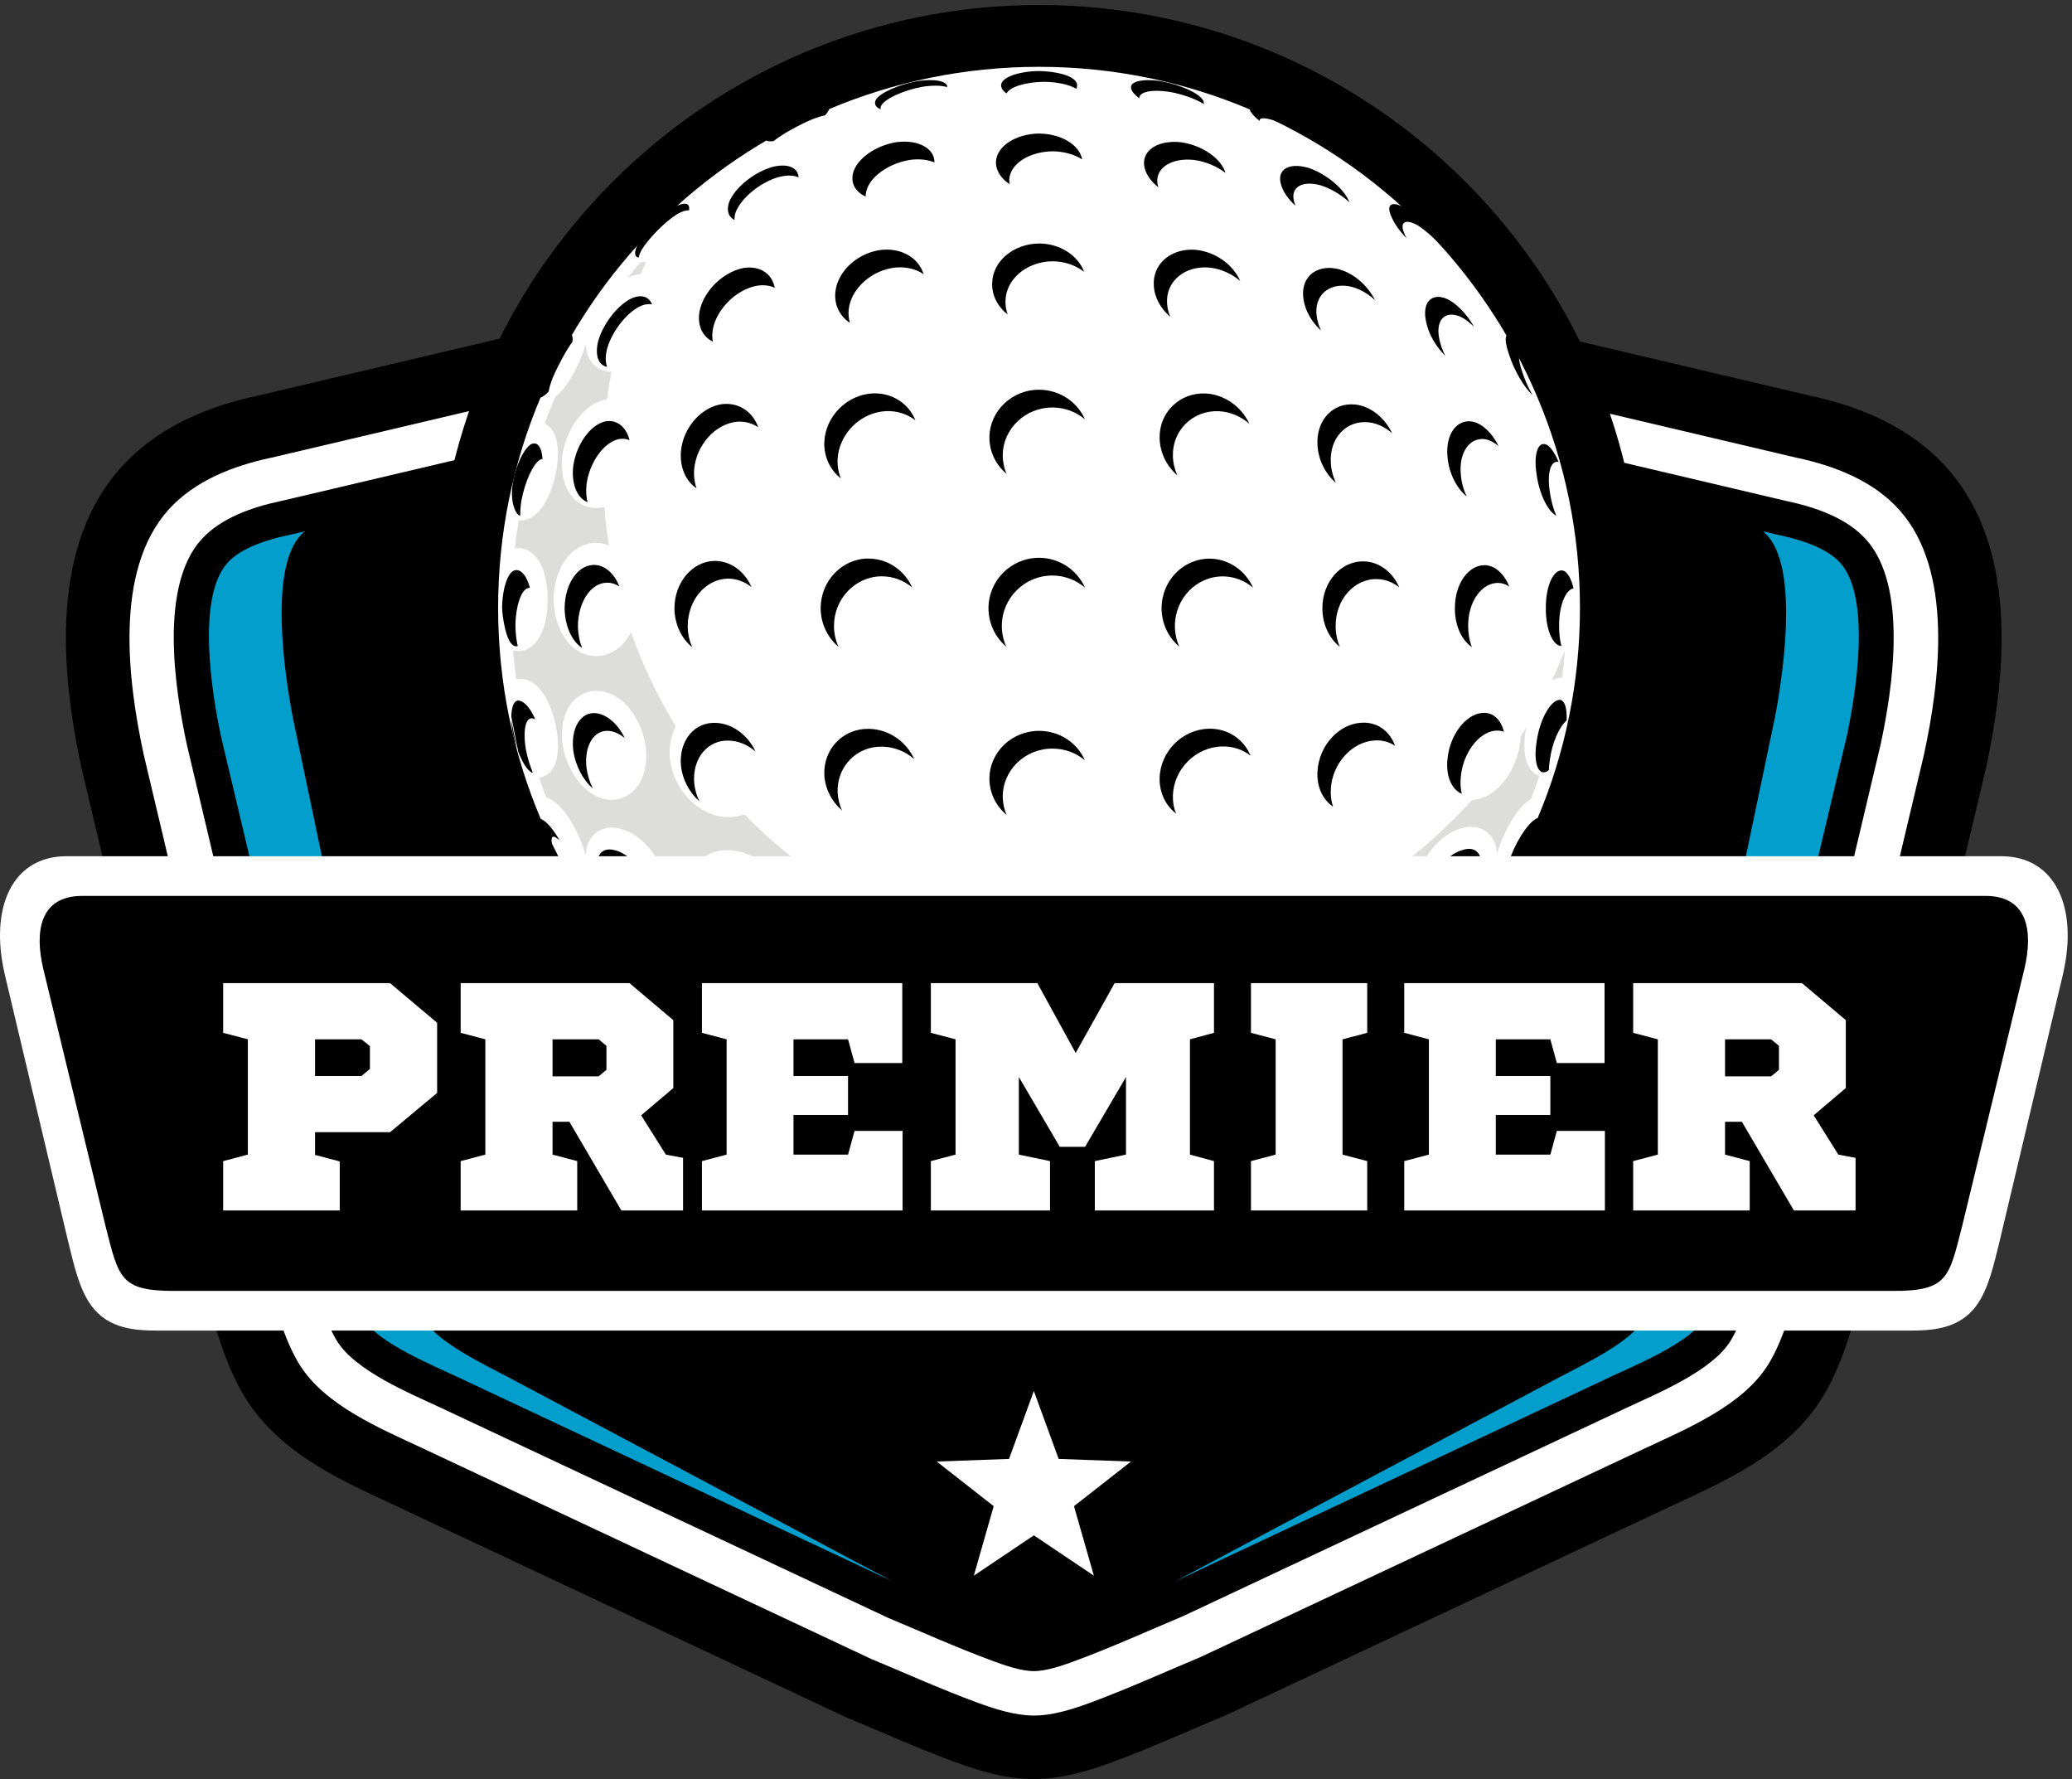
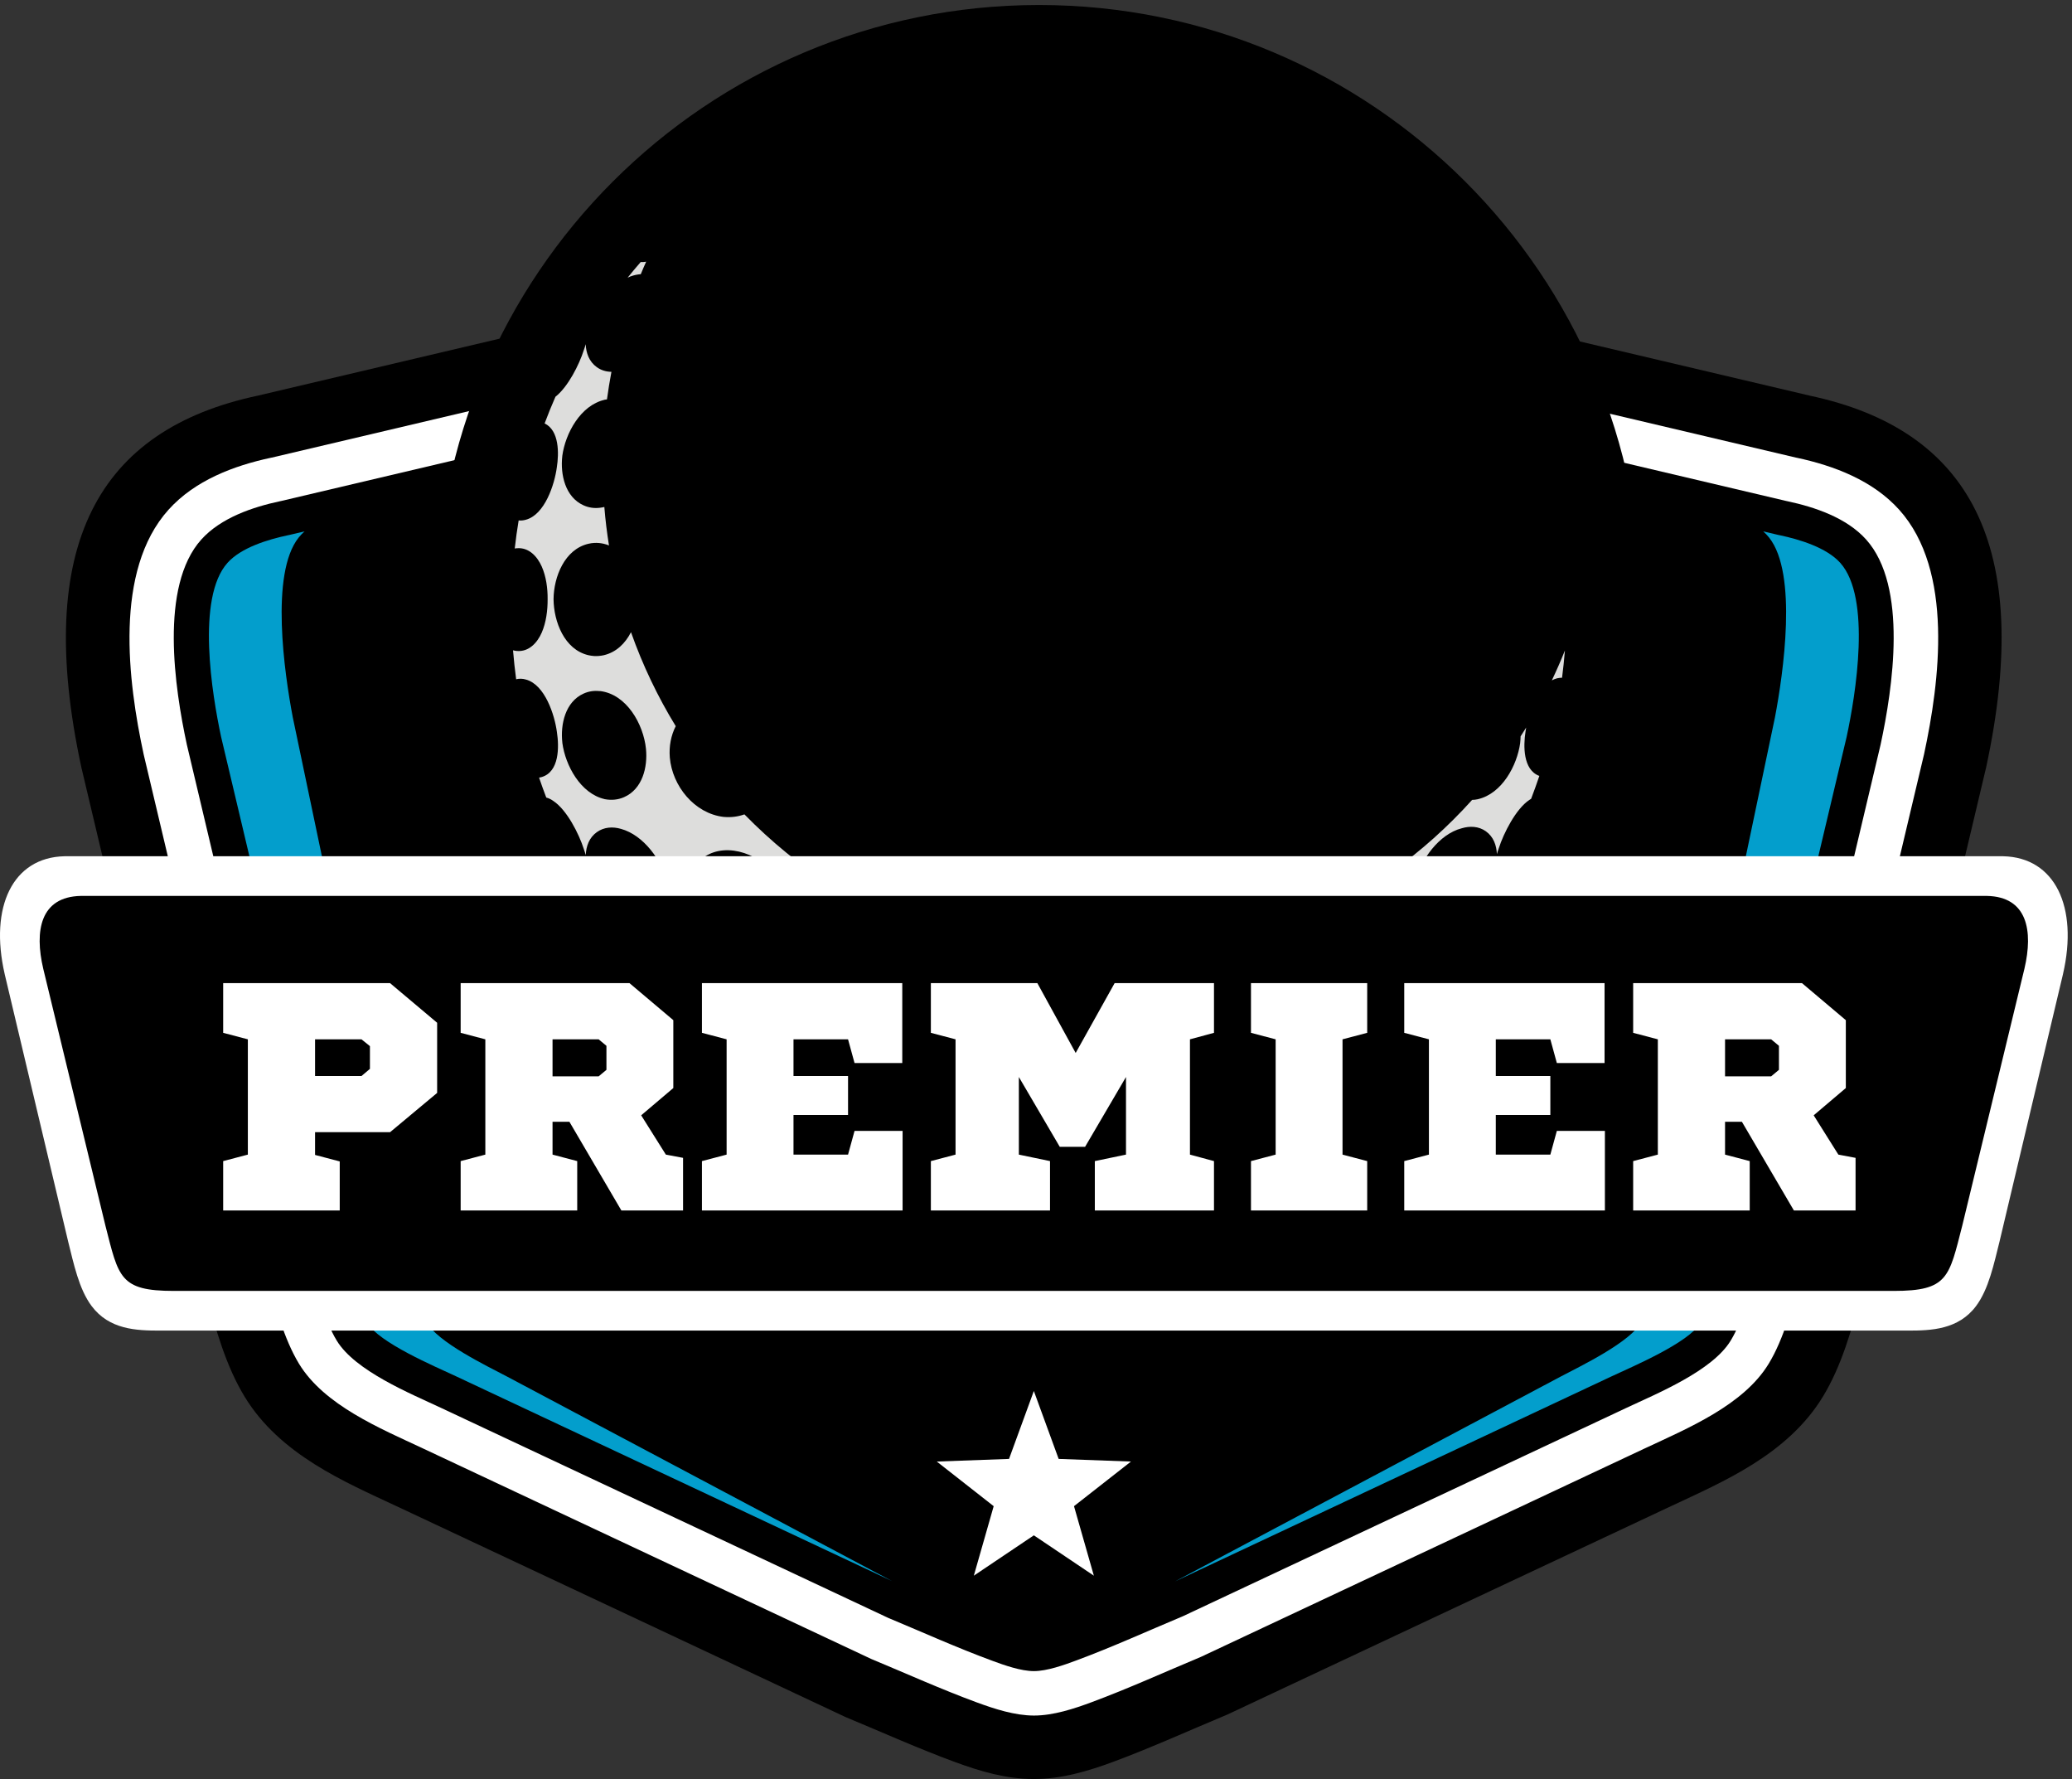
<svg xmlns="http://www.w3.org/2000/svg" width="339" height="291" viewBox="0 0 339 291" fill="none">
  <rect x="0" y="0" width="339" height="291" fill="#333333" stroke="none" />
  <path fill-rule="evenodd" clip-rule="evenodd" d="M296.097 64.72C322.167 70.26 332.807 89.1 324.947 125.55C324.927 125.65 324.907 125.74 324.877 125.84L304.657 211.11C304.627 211.23 304.597 211.34 304.567 211.46C302.967 217.52 301.277 223.47 298.247 228.45C292.467 237.97 281.747 242.44 273.537 246.3L200.817 280.45C200.727 280.49 200.647 280.53 200.557 280.56C194.487 283.1 188.387 285.86 182.267 288.14C177.927 289.75 173.627 291.01 169.117 291C164.687 291 160.467 289.78 156.207 288.21C150.267 286.02 144.337 283.36 138.447 280.91C138.357 280.87 138.277 280.84 138.177 280.79L64.727 246.3C56.517 242.45 45.797 237.97 40.017 228.45C36.987 223.47 35.297 217.52 33.697 211.46C33.667 211.34 33.637 211.23 33.607 211.11L13.387 125.84C13.367 125.74 13.347 125.65 13.317 125.55C5.457 89.1 16.097 70.26 42.167 64.72L149.387 39.45C156.177 37.85 163.297 36.08 170.207 36.23C176.817 36.38 183.707 38.24 190.227 39.77L296.067 64.71L296.097 64.72Z" fill="black" />
  <path fill-rule="evenodd" clip-rule="evenodd" d="M142.537 271.36C148.287 273.75 153.977 276.32 159.817 278.47C162.727 279.54 166.017 280.61 169.147 280.62C172.347 280.62 175.707 279.51 178.667 278.41C184.687 276.17 190.557 273.5 196.487 271.02L269.127 236.91C276.057 233.66 285.237 229.88 289.377 223.07C291.887 218.94 293.307 213.46 294.527 208.82C294.527 208.79 294.547 208.75 294.557 208.72L314.777 123.45C314.777 123.45 314.787 123.39 314.797 123.36C317.357 111.49 319.687 93.35 310.727 83.38C306.427 78.6 300.087 76.18 293.937 74.87L293.827 74.85L187.877 49.88C182.227 48.55 175.807 46.74 170.007 46.61C164.117 46.48 157.527 48.21 151.797 49.56L44.467 74.85L44.357 74.87C38.207 76.18 31.867 78.6 27.567 83.38C18.607 93.35 20.937 111.49 23.497 123.36C23.497 123.39 23.507 123.42 23.517 123.45L43.737 208.72C43.737 208.72 43.757 208.79 43.767 208.82C44.987 213.47 46.417 218.94 48.917 223.07C53.057 229.88 62.237 233.66 69.167 236.91L142.537 271.36Z" fill="white" />
  <path fill-rule="evenodd" clip-rule="evenodd" d="M145.477 264.71C151.077 267.05 156.627 269.55 162.327 271.65C164.297 272.38 167.027 273.35 169.157 273.35C171.317 273.35 174.127 272.34 176.137 271.59C182.027 269.4 187.747 266.8 193.537 264.37L266.037 230.32C271.127 227.93 280.147 224.25 283.157 219.29C285.237 215.87 286.467 210.86 287.487 207L307.687 121.79C309.657 112.62 312.207 95.91 305.307 88.24C302.127 84.7 296.937 82.94 292.407 81.98L292.217 81.94L186.187 56.96C181.067 55.75 175.077 54 169.827 53.88C164.637 53.76 158.497 55.45 153.447 56.63L46.037 81.94L45.847 81.98C41.317 82.94 36.137 84.71 32.947 88.24C26.047 95.91 28.597 112.63 30.567 121.79L50.767 207C51.787 210.86 53.017 215.87 55.097 219.29C58.107 224.25 67.137 227.94 72.217 230.32L145.437 264.7L145.477 264.71Z" fill="black" />
  <path fill-rule="evenodd" clip-rule="evenodd" d="M169.997 0.82C224.467 0.82 268.627 44.98 268.627 99.45C268.627 153.92 224.467 198.08 169.997 198.08C115.527 198.08 71.367 153.92 71.367 99.45C71.367 44.98 115.527 0.82 169.997 0.82Z" fill="black" />
-   <path fill-rule="evenodd" clip-rule="evenodd" d="M169.997 10.93C218.867 10.93 258.497 50.56 258.497 99.45C258.497 148.34 218.877 187.97 169.997 187.97C121.117 187.97 81.497 148.34 81.497 99.45C81.497 50.56 121.117 10.93 169.997 10.93Z" fill="white" />
  <path fill-rule="evenodd" clip-rule="evenodd" d="M98.126 113.03C102.527 113.53 105.277 118.47 105.687 122.48C105.987 125.48 105.117 129.08 102.087 130.4C101.107 130.83 100.037 130.92 98.987 130.73H98.947L98.906 130.71C94.987 129.8 92.507 125.23 92.007 121.53V121.51V121.49C91.666 118.5 92.477 114.8 95.487 113.45C96.326 113.07 97.227 112.94 98.136 113.05M129.277 148.34C130.007 153.24 126.307 156.68 121.477 155.81H121.447L121.417 155.8C117.297 154.93 113.507 151.2 112.687 147.06V147.04V147.02C111.817 142.22 115.207 138.48 120.097 139.15C124.597 139.77 128.697 143.82 129.287 148.34H129.277ZM194.827 162.72C197.827 162.42 201.417 163.29 202.737 166.32C203.167 167.3 203.257 168.37 203.067 169.42V169.46L203.047 169.5C202.137 173.42 197.577 175.9 193.877 176.41H193.857H193.837C190.847 176.75 187.147 175.94 185.797 172.93C185.417 172.09 185.287 171.19 185.397 170.28C185.887 165.87 190.836 163.12 194.846 162.72H194.827ZM170.406 177.84C166.776 177.81 162.157 176.04 161.267 172.09C161.197 171.79 161.157 171.49 161.147 171.19V171.17V171.15C161.127 170.68 161.177 170.2 161.277 169.74C162.167 165.74 166.707 163.91 170.417 163.91C174.117 163.91 178.567 165.72 179.487 169.68C179.597 170.16 179.647 170.65 179.627 171.14V171.16V171.18C179.607 171.48 179.567 171.79 179.507 172.08C178.627 175.99 174.067 177.8 170.457 177.83H170.417L170.406 177.84ZM155.387 170.28C155.507 171.21 155.387 172.15 154.987 173.01C153.637 175.99 149.967 176.78 147.017 176.44H146.997H146.977C143.307 175.94 138.607 173.44 137.777 169.5C137.547 168.4 137.637 167.27 138.097 166.25C139.427 163.28 142.977 162.44 145.937 162.73C149.907 163.13 154.947 165.88 155.387 170.28ZM102.677 45.43C103.377 44.56 104.087 43.71 104.817 42.87C105.117 42.89 105.417 42.87 105.717 42.81C105.417 43.48 105.117 44.16 104.837 44.85C104.277 44.89 103.717 45.01 103.177 45.21H103.137L103.097 45.24C102.957 45.3 102.807 45.36 102.667 45.43H102.677ZM244.627 142.88C244.447 143.2 244.257 143.51 244.067 143.82C244.267 143.37 244.427 142.92 244.557 142.48V142.46C244.577 142.6 244.597 142.74 244.627 142.87V142.88ZM251.867 126.88C251.437 128.15 250.987 129.41 250.507 130.66C250.407 130.72 250.316 130.78 250.216 130.85C248.016 132.31 246.007 136.28 245.207 138.78C245.107 139.06 244.996 139.38 244.906 139.71C244.846 138.27 244.357 136.88 243.107 135.98C241.927 135.14 240.487 135.08 239.137 135.49C235.467 136.43 232.376 140.66 231.596 144.26C231.076 146.44 231.257 149.06 233.277 150.44C234.597 151.34 236.197 151.31 237.637 150.76C239.007 150.24 240.317 149.2 241.437 147.94C240.137 149.86 238.747 151.72 237.297 153.53C236.097 152.8 234.576 153.16 233.346 153.77C230.507 155.07 227.396 158.19 226.107 161.03C225.487 162.33 225.146 163.93 226.036 165.15C222.876 167.85 219.517 170.33 215.987 172.56C215.637 172.38 215.257 172.28 214.846 172.24H214.867C218.077 171.24 221.857 168.48 223.147 165.32L223.167 165.27L223.187 165.22C223.687 163.78 223.686 162.21 222.786 160.92C221.387 158.9 218.767 158.75 216.587 159.29C212.957 160.09 208.827 163.16 207.837 166.84C207.447 168.18 207.537 169.61 208.367 170.77C209.267 172.03 210.667 172.53 212.127 172.59C211.767 172.69 211.427 172.8 211.127 172.91C208.667 173.7 204.747 175.68 203.277 177.89C202.937 178.36 202.697 178.89 202.647 179.43C201.607 179.86 200.547 180.26 199.487 180.65C199.487 180.37 199.447 180.1 199.367 179.82C198.517 176.89 194.397 176.94 192.007 177.31C189.147 177.7 184.257 179.27 183.337 182.39V182.42L183.317 182.45C183.177 183 183.187 183.57 183.357 184.12C183.427 184.32 183.507 184.51 183.607 184.68C183.447 184.71 183.287 184.75 183.127 184.78L182.377 184.94C180.987 185.14 179.576 185.31 178.156 185.44C178.456 185.02 178.667 184.53 178.747 183.98V183.94V183.9C178.947 181.92 177.417 180.52 175.767 179.79C174.137 179.07 172.176 178.81 170.406 178.83C168.626 178.81 166.667 179.08 165.027 179.79C163.357 180.51 161.787 181.92 161.987 183.91V183.95V183.99C162.067 184.58 162.297 185.08 162.617 185.52C161.597 185.43 160.587 185.33 159.577 185.21L157.596 184.8C157.446 184.77 157.297 184.74 157.147 184.71C157.237 184.54 157.317 184.36 157.387 184.16C157.567 183.6 157.557 183 157.387 182.43C156.547 179.27 151.527 177.71 148.707 177.33C146.327 176.97 142.277 176.97 141.437 179.87C141.337 180.23 141.297 180.6 141.327 180.96C140.267 180.59 139.207 180.2 138.167 179.78C138.177 179.13 137.927 178.49 137.517 177.94C136.057 175.74 132.087 173.73 129.587 172.93C129.307 172.83 128.987 172.72 128.657 172.63C130.117 172.57 131.517 172.08 132.427 170.81C133.257 169.65 133.337 168.23 132.947 166.9C131.947 163.22 127.747 160.11 124.117 159.32C121.957 158.8 119.347 158.97 117.967 160.97C117.057 162.28 117.077 163.89 117.617 165.34V165.38L117.647 165.42C118.937 168.55 122.687 171.32 125.887 172.28H125.907C125.357 172.34 124.837 172.51 124.417 172.85C123.767 172.45 123.127 172.03 122.487 171.61L122.157 171.33C121.927 171.13 121.667 170.94 121.427 170.75C120.317 169.75 119.067 168.8 117.867 167.91C117.017 167.28 116.137 166.65 115.247 166.07C115.007 165.89 114.757 165.72 114.507 165.54C115.707 164.28 115.317 162.5 114.627 161.09C113.387 158.3 110.217 155.13 107.427 153.9C106.027 153.21 104.267 152.83 103.007 153.98C102.837 153.77 102.667 153.56 102.497 153.34L102.447 153.28C101.877 152.42 101.277 151.58 100.667 150.75C100.007 149.85 99.306 148.93 98.587 148.05C97.636 146.65 96.727 145.22 95.856 143.77C96.046 143.42 96.147 143.03 96.186 142.62C97.186 145.83 99.936 149.59 103.087 150.89H103.127L103.167 150.92C104.607 151.45 106.217 151.47 107.517 150.57C109.517 149.19 109.677 146.56 109.177 144.4C108.327 140.77 105.297 136.59 101.587 135.58C100.247 135.19 98.826 135.28 97.656 136.11C96.397 137.01 95.897 138.41 95.837 139.87C95.737 139.51 95.617 139.18 95.516 138.87C94.727 136.41 92.757 132.49 90.537 131.02C90.177 130.76 89.787 130.56 89.376 130.46C88.966 129.38 88.567 128.29 88.197 127.2C88.337 127.18 88.466 127.15 88.606 127.11C91.537 126.26 91.487 122.15 91.117 119.75C90.746 116.94 89.156 111.98 86.026 111.15C85.507 111 84.966 110.98 84.447 111.11C84.237 109.54 84.067 107.96 83.936 106.37C84.136 106.43 84.337 106.46 84.556 106.48C86.526 106.66 87.916 105.13 88.636 103.47C89.356 101.82 89.606 99.83 89.597 98.03C89.617 96.26 89.356 94.3 88.636 92.67C87.906 91.02 86.516 89.5 84.556 89.68C84.436 89.68 84.326 89.7 84.216 89.73C84.386 88.18 84.606 86.65 84.856 85.13C85.246 85.17 85.636 85.13 86.016 85.02C89.147 84.19 90.737 79.23 91.106 76.42C91.457 74.17 91.516 70.42 89.106 69.26C89.656 67.79 90.246 66.33 90.876 64.9C92.947 63.27 94.766 59.63 95.507 57.3C95.617 57 95.727 56.66 95.826 56.3C95.886 57.76 96.386 59.15 97.647 60.06C98.367 60.58 99.197 60.81 100.037 60.82C99.757 62.31 99.507 63.82 99.306 65.33C99.197 65.34 99.087 65.36 98.977 65.38H98.936L98.897 65.4C94.977 66.31 92.496 70.88 91.996 74.58V74.6V74.62C91.656 77.61 92.466 81.31 95.477 82.66C96.317 83.04 97.216 83.17 98.126 83.06C98.376 83.03 98.626 82.99 98.876 82.93C99.046 85.05 99.306 87.15 99.636 89.22C99.367 89.11 99.087 89.02 98.787 88.95C98.276 88.83 97.746 88.78 97.216 88.81C96.897 88.83 96.576 88.87 96.257 88.95C92.356 89.87 90.606 94.37 90.567 97.99V98.01V98.03C90.606 101.67 92.317 106.24 96.257 107.17C96.567 107.24 96.886 107.29 97.207 107.31C97.727 107.34 98.257 107.29 98.766 107.18C100.837 106.7 102.307 105.23 103.237 103.41C105.147 108.82 107.607 113.96 110.557 118.78C109.787 120.28 109.437 122.07 109.587 123.9C109.987 128.57 113.617 133.07 118.407 133.63H118.437H118.467C119.607 133.73 120.737 133.59 121.797 133.21C126.117 137.63 130.927 141.57 136.147 144.93C136.097 145 136.047 145.08 135.997 145.15C135.057 146.6 134.687 148.32 134.867 150.03C135.367 154.83 139.967 158.49 144.607 158.87C148.627 159.2 152.447 157.03 153.547 153.38C156.307 154.34 159.146 155.15 162.036 155.81C163.876 158.37 167.126 159.91 170.406 159.9C172.726 159.9 175.037 159.13 176.837 157.77C177.957 157.82 179.077 157.84 180.207 157.84C183.537 157.84 186.816 157.64 190.036 157.25C191.757 158.5 193.947 159.02 196.117 158.86H196.137H196.156C199.316 158.56 202.407 156.82 204.257 154.24C206.787 153.46 209.257 152.56 211.677 151.55C212.607 154.63 215.657 156.43 219.337 155.76H219.357H219.377C223.517 154.93 227.247 151.14 228.117 147.03V147L228.127 146.97C228.417 145.36 228.227 143.88 227.667 142.64C232.487 139.19 236.907 135.23 240.857 130.84C241.146 130.84 241.447 130.8 241.737 130.74H241.777L241.817 130.72C245.737 129.81 248.206 125.24 248.716 121.54V121.52V121.5C248.756 121.16 248.777 120.81 248.786 120.45C249.096 119.97 249.397 119.5 249.697 119.01C249.657 119.25 249.617 119.48 249.587 119.69C249.227 122.01 249.167 125.93 251.846 126.92L251.867 126.88ZM256.036 106.4C255.917 107.9 255.757 109.38 255.567 110.86C255.297 110.86 255.027 110.89 254.767 110.95C254.467 111.03 254.177 111.14 253.897 111.29C254.657 109.69 255.376 108.06 256.036 106.4Z" fill="#DDDDDC" />
  <path fill-rule="evenodd" clip-rule="evenodd" d="M207.897 18.27C210.367 19.34 213.257 20.96 214.417 22.01C214.737 22.38 214.847 22.67 214.757 22.86C213.347 21.93 211.327 20.86 209.527 20.08C207.297 19.22 205.917 19.1 206.117 19.8C205.477 19.31 204.987 18.82 204.717 18.4C203.847 17.27 205.297 17.27 207.887 18.27M190.137 13.32C193.187 13.9 196.117 15.21 196.847 16.41C196.947 16.62 196.977 16.82 196.947 17.01C195.637 16.19 193.597 15.45 191.497 15.05C188.507 14.57 186.337 15 186.407 16.08C185.707 15.58 185.227 15.05 185.077 14.53C184.637 12.84 188.657 12.99 190.137 13.32ZM170.057 11.62C172.247 11.65 176.007 12.23 176.227 13.85C176.247 14.08 176.197 14.31 176.087 14.52C174.987 13.85 173.017 13.41 170.827 13.38C167.797 13.42 165.247 14.2 164.677 15.28C164.067 14.86 163.747 14.36 163.797 13.84C163.967 12.6 166.717 11.66 170.057 11.61V11.62ZM149.977 13.29C152.747 12.85 154.907 13.21 154.997 14.19L154.857 14.22C153.947 13.96 152.517 13.94 150.887 14.2C147.837 14.77 144.817 16.11 144.177 17.28C144.077 17.5 144.047 17.7 144.077 17.88C143.297 17.56 142.967 17.03 143.277 16.37C143.917 15.2 146.937 13.87 149.987 13.29H149.977ZM132.137 18.25C134.817 17.22 136.267 17.22 135.397 18.35C135.297 18.51 135.157 18.68 134.997 18.86C134.427 18.98 133.707 19.2 132.867 19.52C130.497 20.54 127.817 22.04 126.577 23.08C125.287 23.27 124.897 22.84 125.697 21.95C126.857 20.91 129.667 19.33 132.147 18.26L132.137 18.25ZM229.777 33.96C231.767 35.22 234.287 37.74 235.537 39.73C235.617 39.88 235.687 40.02 235.757 40.15C234.557 38.86 233.157 37.63 231.947 36.86C229.807 35.67 228.867 36.37 229.887 38.48C229.957 38.64 230.047 38.81 230.127 38.98C229.087 37.91 228.207 36.7 227.707 35.58C226.687 33.47 227.637 32.77 229.767 33.96H229.777ZM213.867 27.39C216.807 28.3 219.847 30.77 220.777 33.05C220.777 33.05 220.777 33.07 220.777 33.08C219.437 31.86 217.717 30.82 216.027 30.3C213.007 29.48 211.047 30.65 211.747 33.04C211.797 33.24 211.867 33.44 211.957 33.65C210.777 32.6 209.897 31.35 209.577 30.14C208.877 27.75 210.837 26.58 213.857 27.4L213.867 27.39ZM193.217 23.27C196.657 23.74 199.797 25.9 200.507 28.29C199.147 27.23 197.317 26.44 195.397 26.17C191.807 25.76 189.087 27.38 189.357 29.9C189.387 30.15 189.437 30.39 189.517 30.63C188.217 29.62 187.337 28.32 187.187 27C186.917 24.48 189.627 22.86 193.227 23.27H193.217ZM170.057 21.85C173.597 21.88 176.637 23.7 177.047 26.07C175.777 25.26 174.077 24.77 172.237 24.75C168.437 24.78 165.267 26.79 165.127 29.34C165.127 29.61 165.137 29.87 165.187 30.12C163.767 29.2 162.897 27.88 162.947 26.43C163.087 23.88 166.247 21.88 170.057 21.84V21.85ZM146.897 23.23C150.297 22.85 152.907 24.28 152.887 26.57C151.857 26.14 150.537 25.96 149.077 26.13C145.527 26.61 142.227 28.92 141.717 31.36C141.657 31.63 141.637 31.9 141.637 32.15C140.047 31.45 139.187 30.1 139.537 28.45C140.047 26.01 143.347 23.7 146.897 23.22V23.23ZM126.167 27.36C128.767 26.64 130.567 27.35 130.657 29.02C129.867 28.64 128.677 28.6 127.257 29C124.387 29.86 121.347 32.33 120.407 34.6C120.217 35.11 120.147 35.58 120.177 35.99C119.167 35.48 118.797 34.4 119.327 32.97C120.267 30.7 123.307 28.23 126.177 27.37L126.167 27.36ZM110.247 33.93C112.007 32.94 112.957 33.18 112.727 34.42C112.297 34.35 111.637 34.55 110.797 35.02C108.807 36.28 106.287 38.8 105.027 40.79C104.737 41.31 104.557 41.77 104.487 42.14C103.737 42.02 103.697 41.12 104.487 39.71C105.747 37.72 108.267 35.2 110.257 33.94L110.247 33.93ZM247.517 55.19C247.997 55.71 248.627 56.66 249.277 57.78C248.387 57.29 248.227 58.53 249.097 60.95C249.487 62.18 250.067 63.45 250.707 64.58C249.407 63.43 247.737 60.63 246.917 58.05C245.937 55.29 246.267 54.06 247.517 55.19ZM236.507 48.8C238.157 49.45 239.977 51.34 241.157 53.44C240.357 52.64 239.507 52.02 238.687 51.7C236.227 50.79 234.787 52.56 235.537 55.68C235.717 56.53 236.047 57.38 236.467 58.19C235.007 56.79 233.787 54.77 233.357 52.78C232.607 49.66 234.037 47.89 236.507 48.8ZM218.587 43.93C221.207 44.45 223.717 46.57 224.957 49.09C223.737 47.96 222.267 47.13 220.757 46.83C217.367 46.22 214.917 48.38 215.437 51.8C215.547 52.57 215.787 53.34 216.127 54.06C214.617 52.69 213.527 50.83 213.257 48.9C212.737 45.48 215.187 43.31 218.577 43.93H218.587ZM195.597 40.86C198.847 41.17 201.747 43.28 202.907 45.96C201.517 44.76 199.707 43.94 197.777 43.76C193.797 43.46 190.707 46.04 190.947 49.62C190.987 50.38 191.167 51.12 191.467 51.82C189.907 50.49 188.877 48.67 188.777 46.72C188.537 43.14 191.637 40.56 195.607 40.86H195.597ZM170.047 39.83C173.477 39.86 176.377 41.79 177.377 44.47C176.007 43.4 174.197 42.75 172.217 42.74C168.037 42.76 164.567 45.64 164.507 49.23C164.487 50 164.607 50.75 164.867 51.44C163.257 50.19 162.267 48.35 162.327 46.32C162.387 42.72 165.857 39.85 170.037 39.83H170.047ZM144.437 40.85C147.687 40.61 150.337 42.28 151.107 44.84C149.907 44.04 148.347 43.62 146.617 43.75C142.707 44.1 139.217 47.17 138.857 50.64C138.777 51.41 138.857 52.14 139.047 52.81C137.397 51.71 136.457 49.87 136.677 47.74C137.037 44.26 140.527 41.19 144.437 40.85ZM121.497 43.86C124.247 43.37 126.337 44.72 126.757 47.08C125.907 46.68 124.847 46.55 123.677 46.77C120.377 47.46 117.277 50.56 116.637 53.81C116.507 54.55 116.507 55.24 116.617 55.87C114.937 55.07 114.037 53.23 114.457 50.91C115.107 47.66 118.197 44.57 121.497 43.87V43.86ZM103.567 48.7C105.087 48.14 106.217 48.6 106.677 49.78C106.207 49.69 105.637 49.74 105.017 49.97C102.747 50.9 100.267 53.95 99.367 56.89C99.027 58.15 99.027 59.23 99.327 60.01C97.867 59.74 97.267 58.01 97.917 55.62C98.827 52.68 101.297 49.64 103.567 48.7ZM92.547 55.07C93.417 54.29 93.817 54.68 93.657 55.9C92.647 57.29 91.337 59.68 90.437 61.78C90.077 62.7 89.857 63.48 89.757 64.06C89.467 64.37 89.197 64.61 88.937 64.77C87.807 65.64 87.807 64.19 88.807 61.59C89.877 59.12 91.497 56.22 92.547 55.07ZM253.087 72.77C253.737 73.13 254.417 74.18 255.007 75.57C253.747 75.22 253.077 77.31 253.567 80.47C253.757 81.88 254.137 83.23 254.627 84.35C253.267 83.68 251.817 80.76 251.397 77.56C250.867 74.19 251.677 72.04 253.087 72.77ZM240.967 68.97C242.617 69.35 244.177 70.91 245.177 72.96C244.537 72.42 243.847 72.04 243.147 71.87C240.507 71.37 238.607 73.98 239.017 77.75C239.127 78.98 239.467 80.17 239.967 81.22C238.337 79.86 237.077 77.45 236.837 74.85C236.427 71.07 238.327 68.47 240.967 68.97ZM221.727 66.17C224.247 66.43 226.557 68.34 227.767 70.87C226.647 69.88 225.307 69.22 223.907 69.08C220.267 68.7 217.467 71.66 217.737 75.75C217.807 76.89 218.097 77.99 218.557 78.98C216.867 77.51 215.697 75.28 215.557 72.84C215.287 68.75 218.087 65.79 221.727 66.17ZM197.227 64.36C200.367 64.52 203.127 66.54 204.397 69.31C203.027 68.12 201.277 67.35 199.407 67.26C195.177 67.09 191.787 70.36 191.897 74.61C191.927 75.72 192.187 76.79 192.627 77.76C190.907 76.27 189.787 74.1 189.727 71.71C189.617 67.45 193.007 64.19 197.237 64.36H197.227ZM170.017 63.75C173.367 63.76 176.267 65.75 177.497 68.58C176.067 67.38 174.217 66.66 172.197 66.65C167.747 66.66 164.127 70.11 164.057 74.41C164.057 75.51 164.277 76.56 164.687 77.51C162.947 76.06 161.857 73.9 161.877 71.5C161.947 67.2 165.567 63.75 170.017 63.74V63.75ZM142.767 64.35C145.977 64.21 148.687 66.02 149.767 68.75C148.467 67.74 146.787 67.17 144.937 67.25C140.767 67.46 137.247 70.97 137.037 75.15C136.997 76.26 137.187 77.31 137.567 78.25C135.827 76.88 134.767 74.71 134.867 72.25C135.077 68.07 138.597 64.56 142.767 64.35ZM118.297 66.09C120.967 65.85 123.187 67.41 124.057 69.89C123.057 69.21 121.817 68.87 120.477 68.99C116.967 69.4 113.927 72.83 113.577 76.74C113.487 77.88 113.627 78.94 113.957 79.87C112.217 78.7 111.197 76.47 111.407 73.83C111.757 69.92 114.797 66.49 118.307 66.08L118.297 66.09ZM99.027 68.93C100.937 68.57 102.457 69.84 102.997 72C102.457 71.77 101.857 71.71 101.207 71.83C98.737 72.41 96.457 75.64 95.967 79.18C95.847 80.26 95.907 81.27 96.117 82.14C94.427 81.47 93.457 79.15 93.787 76.28C94.267 72.73 96.547 69.5 99.027 68.93ZM86.937 72.64C87.947 72.18 88.657 73.19 88.757 75.07C88.637 75.08 88.517 75.12 88.387 75.18C87.217 75.82 85.877 78.84 85.307 81.89C85.167 82.79 85.097 83.61 85.117 84.32C85.107 84.32 85.097 84.32 85.077 84.32C84.697 84.44 83.397 82.71 83.857 79.34C84.267 76.26 85.767 73.27 86.937 72.63V72.64ZM255.597 93.31C256.387 93.42 257.057 94.57 257.447 96.23C256.127 96.49 255.057 99.09 255.087 102.39C255.077 103.6 255.207 104.72 255.457 105.67C254.057 105.64 252.877 102.94 252.917 99.49C252.877 95.92 254.137 93.17 255.597 93.31ZM243.017 92.45C244.697 92.54 246.137 93.94 246.937 95.95C246.407 95.59 245.817 95.38 245.197 95.35C242.467 95.26 240.177 98.37 240.207 102.38C240.207 103.65 240.417 104.83 240.817 105.85C239.167 104.74 238.007 102.34 238.037 99.48C238.007 95.46 240.297 92.35 243.027 92.45H243.017ZM223.147 91.83C225.677 91.87 227.857 93.61 228.927 96.07C227.897 95.25 226.667 94.75 225.327 94.73C221.587 94.61 218.507 98.06 218.527 102.39C218.527 103.62 218.767 104.77 219.207 105.8C217.477 104.42 216.347 102.12 216.357 99.49C216.337 95.17 219.417 91.72 223.157 91.83H223.147ZM197.967 91.38C201.097 91.43 203.777 93.37 205.007 96.12C203.677 95 201.987 94.31 200.147 94.28C195.787 94.24 192.227 97.88 192.227 102.39C192.227 103.6 192.477 104.74 192.937 105.77C191.177 104.28 190.047 102.02 190.047 99.49C190.047 94.98 193.607 91.35 197.967 91.38ZM169.997 91.24C173.347 91.24 176.227 93.25 177.517 96.12C176.077 94.89 174.207 94.14 172.167 94.14C167.607 94.14 163.917 97.84 163.907 102.39C163.907 103.59 164.167 104.74 164.627 105.77C162.857 104.26 161.727 102.01 161.727 99.49C161.727 94.94 165.427 91.25 169.987 91.24H169.997ZM142.027 91.37C145.217 91.35 147.987 93.28 149.237 96.09C147.867 94.94 146.117 94.25 144.207 94.27C139.917 94.31 136.457 97.96 136.447 102.37C136.447 103.59 136.717 104.75 137.177 105.79C135.407 104.29 134.277 102.01 134.267 99.46C134.287 95.04 137.737 91.39 142.027 91.36V91.37ZM116.847 91.75C119.517 91.71 121.837 93.45 122.947 96.03C121.837 95.14 120.477 94.63 119.017 94.65C115.417 94.76 112.547 98.17 112.517 102.35C112.517 103.62 112.787 104.81 113.247 105.86C111.507 104.46 110.357 102.12 110.347 99.45C110.377 95.27 113.247 91.86 116.847 91.75ZM96.967 92.41C98.837 92.3 100.487 93.74 101.337 95.94C100.677 95.5 99.927 95.27 99.147 95.32C96.597 95.45 94.597 98.55 94.557 102.35C94.567 103.68 94.817 104.92 95.227 105.98C93.567 104.89 92.407 102.4 92.377 99.45C92.417 95.64 94.417 92.55 96.967 92.42V92.41ZM84.387 93.26C85.347 93.16 86.227 94.33 86.697 96.16C86.647 96.16 86.607 96.16 86.557 96.16C85.317 96.24 84.377 99.08 84.327 102.33C84.347 103.56 84.477 104.71 84.707 105.69C84.597 105.71 84.487 105.72 84.377 105.71C82.737 105.6 82.157 100.38 82.147 99.43C82.187 96.18 83.137 93.34 84.377 93.26H84.387ZM254.927 114.51C255.907 114.25 256.417 115.65 256.317 117.85C255.107 118.88 253.937 121.49 253.567 124.31C253.477 124.9 253.417 125.46 253.407 125.97C253.297 126.06 253.187 126.14 253.087 126.2C251.667 126.92 250.867 124.77 251.397 121.41C251.847 117.97 253.487 114.86 254.937 114.51H254.927ZM242.467 116.62C244.237 116.43 245.567 117.67 246.057 119.7C245.627 119.53 245.147 119.47 244.637 119.52C241.937 119.77 239.357 123.18 239.007 127.03C238.897 128.07 238.957 129.02 239.157 129.84C237.517 129.15 236.517 126.97 236.827 124.13C237.177 120.29 239.757 116.87 242.457 116.62H242.467ZM222.757 118.22C225.337 118.05 227.407 119.61 228.237 121.99C227.307 121.36 226.177 121.04 224.927 121.12C221.227 121.31 217.967 124.87 217.737 129.04C217.667 130.09 217.797 131.07 218.097 131.94C216.417 130.8 215.387 128.69 215.557 126.14C215.797 121.97 219.047 118.41 222.747 118.22H222.757ZM197.767 119.2C200.907 119.12 203.517 120.95 204.597 123.61C203.337 122.62 201.727 122.05 199.947 122.1C195.627 122.19 192.007 125.82 191.897 130.16C191.867 131.21 192.057 132.2 192.417 133.09C190.717 131.76 189.667 129.67 189.727 127.26C189.837 122.92 193.457 119.29 197.777 119.2H197.767ZM170.007 119.55C173.387 119.55 176.257 121.53 177.487 124.35C176.067 123.16 174.217 122.45 172.187 122.45C167.667 122.45 164.027 126.01 164.057 130.37C164.077 131.41 164.297 132.39 164.687 133.3C162.997 131.88 161.917 129.8 161.877 127.47C161.837 123.11 165.477 119.55 170.007 119.55ZM142.227 119.22C145.457 119.3 148.297 121.33 149.567 124.15C148.157 122.94 146.357 122.18 144.397 122.13C140.147 122.02 136.877 125.41 137.047 129.64C137.097 130.68 137.357 131.67 137.767 132.58C136.097 131.12 134.977 129.03 134.867 126.73C134.697 122.49 137.967 119.11 142.217 119.22H142.227ZM117.237 118.25C119.927 118.39 122.377 120.3 123.617 122.93C122.417 121.89 120.957 121.23 119.417 121.15C115.837 120.91 113.257 124.01 113.577 128.04C113.677 129.1 113.967 130.13 114.417 131.07C112.777 129.62 111.617 127.46 111.407 125.14C111.087 121.1 113.667 118.01 117.237 118.25ZM97.517 116.66C99.367 116.88 101.157 118.5 102.207 120.73C101.427 120.08 100.567 119.66 99.687 119.56C97.167 119.29 95.547 122 95.957 125.6C96.117 126.78 96.477 127.93 96.987 128.96C95.387 127.6 94.127 125.23 93.787 122.7C93.377 119.11 94.997 116.39 97.517 116.66ZM84.617 122.49C84.307 121.59 84.037 120.61 83.847 119.62C83.737 118.94 83.677 118.29 83.657 117.71C83.937 119.32 84.247 120.91 84.607 122.48L84.617 122.49ZM85.077 114.64C85.937 114.85 86.867 116.03 87.567 117.66C87.457 117.61 87.357 117.57 87.247 117.54C86.017 117.14 85.517 119.37 86.027 122.52C86.287 123.9 86.707 125.27 87.187 126.42C87.107 126.4 87.017 126.37 86.937 126.33C86.217 125.93 85.427 124.63 84.797 122.98C84.687 122.42 84.547 121.77 84.407 121.06C84.157 119.69 83.887 118.32 83.657 117.22C83.687 115.42 84.187 114.35 85.077 114.64ZM251.097 134.07C252.047 133.33 252.177 134.31 251.587 136.2C250.287 137.35 248.627 140.14 247.807 142.73C247.667 143.12 247.557 143.48 247.467 143.81C246.247 144.88 245.927 143.65 246.897 140.92C247.807 138.05 249.747 134.93 251.087 134.08L251.097 134.07ZM239.357 139.02C241.347 138.38 242.497 139.59 242.367 141.76C242.107 141.78 241.827 141.83 241.537 141.92C238.997 142.54 236.227 145.84 235.537 149.07C235.427 149.54 235.357 149.98 235.337 150.39C233.607 150.42 232.727 148.76 233.357 146.17C234.047 142.93 236.827 139.63 239.357 139.02ZM220.587 142.72C223.277 142.31 225.217 143.7 225.627 145.96C224.827 145.59 223.857 145.46 222.757 145.62C219.227 146.07 215.917 149.39 215.427 152.96C215.337 153.59 215.337 154.18 215.427 154.71C213.827 153.96 212.917 152.27 213.247 150.06C213.737 146.49 217.057 143.17 220.577 142.72H220.587ZM196.667 145.04C199.887 144.82 202.417 146.52 203.177 149.01C202.027 148.23 200.527 147.82 198.837 147.94C194.667 148.18 191.117 151.44 190.927 155.14C190.887 155.81 190.957 156.44 191.127 157.03C189.557 155.99 188.617 154.27 188.747 152.24C188.937 148.53 192.487 145.28 196.657 145.04H196.667ZM170.027 145.85C173.467 145.83 176.357 147.78 177.357 150.45C175.997 149.39 174.187 148.74 172.197 148.75C167.827 148.73 164.377 151.81 164.497 155.55C164.507 156.2 164.627 156.82 164.847 157.4C163.327 156.22 162.357 154.53 162.327 152.64C162.207 148.9 165.657 145.82 170.027 145.84V145.85ZM143.387 145.09C146.677 145.26 149.597 147.36 150.767 150.09C149.357 148.89 147.527 148.09 145.557 147.99C141.467 147.72 138.457 150.49 138.837 154.13C138.897 154.75 139.067 155.36 139.317 155.94C137.857 154.68 136.847 153.01 136.667 151.23C136.287 147.59 139.297 144.82 143.387 145.09ZM119.417 142.76C122.217 143.15 124.857 145.27 126.087 147.86C124.807 146.7 123.227 145.88 121.597 145.66C118.217 145.2 116.007 147.59 116.627 150.98C116.747 151.6 116.967 152.22 117.257 152.82C115.847 151.51 114.797 149.82 114.447 148.08C113.837 144.69 116.037 142.29 119.417 142.76ZM100.647 139.08C102.547 139.58 104.547 141.48 105.747 143.77C104.827 142.89 103.817 142.25 102.817 141.99C100.427 141.29 99.257 143.25 100.077 146.27C100.307 147.02 100.637 147.78 101.047 148.5C99.667 147.12 98.477 145.22 97.897 143.37C97.077 140.35 98.247 138.38 100.637 139.09L100.647 139.08ZM88.937 134.21C89.717 134.7 90.687 135.93 91.537 137.44C91.387 137.31 91.247 137.2 91.107 137.11C89.977 136.24 89.977 137.69 90.977 140.29C91.537 141.59 92.247 143 92.957 144.21C92.837 144.14 92.697 144.04 92.547 143.91C91.497 142.75 89.877 139.86 88.807 137.39C87.807 134.8 87.807 133.34 88.937 134.21ZM233.917 157.18C235.907 156.18 236.607 156.95 235.797 158.73C235.607 158.8 235.407 158.89 235.187 159C232.817 160.07 230.047 162.84 228.987 165.21C228.947 165.29 228.917 165.36 228.887 165.43C227.407 165.96 226.857 165.19 227.717 163.39C228.787 161.02 231.547 158.25 233.917 157.18ZM216.727 162.84C219.737 162.08 221.427 163.36 220.897 165.54C220.327 165.49 219.657 165.56 218.907 165.75C215.667 166.45 212.437 169.18 211.757 171.76C211.757 171.79 211.737 171.82 211.737 171.84C209.997 171.72 209.067 170.62 209.587 168.85C210.267 166.27 213.497 163.53 216.737 162.84H216.727ZM194.677 166.35C198.087 165.98 200.547 167.49 200.617 169.73C199.617 169.28 198.317 169.09 196.847 169.25C193.007 169.6 189.657 172.17 189.347 174.89C189.337 175.01 189.327 175.13 189.327 175.25C187.867 174.62 187.007 173.45 187.167 171.98C187.487 169.26 190.827 166.7 194.667 166.34L194.677 166.35ZM170.047 167.55C173.657 167.52 176.537 169.37 177.017 171.73C175.767 170.93 174.097 170.44 172.227 170.46C168.207 170.43 165.037 172.72 165.127 175.45C165.127 175.57 165.147 175.69 165.167 175.81C163.857 174.98 163.017 173.84 162.947 172.55C162.857 169.82 166.027 167.53 170.047 167.56V167.55ZM145.347 166.36C148.837 166.68 151.977 168.84 152.707 171.26C151.337 170.2 149.487 169.44 147.517 169.26C143.747 168.85 141.137 170.75 141.707 173.42C141.727 173.49 141.737 173.57 141.757 173.64C140.587 172.74 139.757 171.64 139.527 170.52C138.957 167.85 141.567 165.95 145.337 166.36H145.347ZM123.287 162.87C126.277 163.51 129.327 165.93 130.307 168.33C128.947 167.11 127.197 166.14 125.457 165.77C122.347 165.02 120.577 166.44 121.467 168.88C120.477 167.98 119.697 166.98 119.307 166.01C118.397 163.54 120.167 162.11 123.287 162.86V162.87ZM106.147 157.29C108.307 158.23 110.907 160.74 112.067 162.95C110.907 161.75 109.537 160.72 108.327 160.19C106.307 159.18 105.567 159.93 106.427 161.76C105.657 160.92 104.967 160.06 104.467 159.28C103.277 157.14 103.977 156.2 106.147 157.28V157.29ZM211.467 176.41C214.227 175.42 215.447 175.76 214.407 176.97C214.177 177.18 213.867 177.42 213.507 177.67C213.317 177.73 213.117 177.79 212.917 177.87C210.737 178.56 208.457 179.83 207.117 180.99C205.017 181.7 203.927 181.59 204.707 180.58C205.557 179.24 208.597 177.32 211.467 176.41ZM191.967 180.91C195.337 180.38 197.477 181.18 196.847 182.57C196.627 182.93 196.217 183.3 195.657 183.65C195.187 183.67 194.677 183.72 194.147 183.81C191.897 184.11 189.827 184.91 188.537 185.83C186.267 185.96 184.817 185.44 185.077 184.45C185.507 182.99 188.537 181.36 191.977 180.91H191.967ZM170.047 182.45C173.617 182.41 176.367 183.66 176.227 185.13C176.197 185.37 176.067 185.6 175.847 185.82C174.837 185.52 173.587 185.34 172.227 185.36C169.627 185.33 167.407 186 166.457 186.92C164.927 186.52 163.897 185.88 163.787 185.14C163.637 183.68 166.477 182.42 170.047 182.46V182.45ZM148.047 180.92C151.487 181.38 154.597 183.02 154.947 184.46C155.047 184.75 154.987 185 154.797 185.21C153.547 184.57 151.927 184.05 150.217 183.83C148.027 183.49 146.337 183.74 145.647 184.36C144.457 183.82 143.567 183.2 143.247 182.62C142.607 181.23 144.757 180.42 148.037 180.93L148.047 180.92ZM128.537 176.43C131.397 177.34 134.527 179.29 135.377 180.63C135.777 181.15 135.687 181.43 135.217 181.48C133.907 180.63 132.277 179.83 130.707 179.34C129.617 178.95 128.767 178.77 128.207 178.77C127.137 178.15 126.217 177.54 125.667 177.04C124.537 175.79 125.767 175.45 128.527 176.44L128.537 176.43ZM147.997 12.39C150.877 11.66 153.817 11.08 156.797 10.64C155.737 10.86 153.627 11.29 151.337 11.72C149.927 12.01 148.697 12.26 147.987 12.39H147.997ZM112.137 30.79C114.757 28.58 117.507 26.52 120.367 24.62C120.297 24.68 120.017 24.9 119.657 25.18C118.387 26.33 115.607 28.45 113.647 29.73C112.827 30.32 112.317 30.67 112.127 30.79H112.137ZM95.177 49.78C97.077 46.92 99.147 44.18 101.357 41.56C101.237 41.74 100.887 42.25 100.287 43.07C98.957 45.1 96.827 47.87 95.677 49.14C95.397 49.49 95.227 49.7 95.167 49.77L95.177 49.78ZM81.137 86.29C81.577 83.3 82.167 80.37 82.887 77.48C82.767 78.1 82.527 79.33 82.217 80.83C81.807 83.04 81.357 85.23 81.137 86.29ZM80.317 104.66C80.217 102.95 80.167 101.23 80.167 99.5C80.167 97.77 80.217 96.05 80.317 94.34C80.387 94.65 80.467 96.79 80.427 99.45C80.467 102.21 80.377 104.36 80.317 104.66ZM82.887 121.52C82.157 118.64 81.577 115.7 81.137 112.71C81.357 113.77 81.807 115.97 82.217 118.17C82.527 119.66 82.777 120.9 82.887 121.52ZM99.177 154.77C97.777 152.97 96.437 151.13 95.167 149.22C95.227 149.29 95.397 149.5 95.677 149.85C96.567 150.84 98.047 152.73 99.287 154.48C98.747 153.79 98.237 153.19 97.847 152.76C97.567 152.41 97.397 152.2 97.337 152.13C97.927 153.02 98.537 153.9 99.167 154.77H99.177ZM120.357 174.38C117.497 172.48 114.747 170.42 112.127 168.21C112.307 168.33 112.817 168.68 113.647 169.27C115.607 170.55 118.377 172.67 119.657 173.82C120.007 174.1 120.287 174.32 120.367 174.38H120.357ZM156.787 188.36L156.647 188.34H156.657L156.787 188.36ZM167.157 189.28C166.387 189.26 165.607 189.22 164.847 189.18C165.057 189.15 165.777 189.11 166.797 189.08C166.907 189.15 167.027 189.22 167.157 189.28ZM187.207 187.67C185.877 187.93 184.537 188.16 183.197 188.36C184.027 188.19 185.497 187.88 187.207 187.55C187.207 187.59 187.207 187.63 187.207 187.67ZM227.917 168.12C225.297 170.33 222.557 172.4 219.697 174.3C219.767 174.24 219.977 174.07 220.327 173.79C221.597 172.64 224.377 170.52 226.397 169.18C227.217 168.59 227.727 168.24 227.907 168.11L227.917 168.12ZM244.847 149.11C242.947 151.98 240.877 154.73 238.667 157.35C238.737 157.22 239.097 156.71 239.737 155.82C241.017 153.86 243.137 151.09 244.287 149.81C244.567 149.46 244.737 149.25 244.847 149.11ZM258.817 112.66C258.567 114.36 258.267 116.04 257.927 117.71C257.897 117.67 257.867 117.64 257.837 117.61C258.227 115.52 258.617 113.64 258.817 112.66ZM259.637 94.39C259.727 96.08 259.787 97.78 259.787 99.5C259.787 99.67 259.787 99.85 259.787 100.02C259.717 99.58 259.627 99.16 259.517 98.77C259.517 96.53 259.587 94.75 259.637 94.4V94.39ZM258.487 84.24C258.607 84.94 258.717 85.63 258.817 86.33C258.737 85.93 258.617 85.38 258.487 84.72C258.487 84.56 258.487 84.4 258.487 84.23V84.24ZM257.077 77.53C257.237 78.16 257.387 78.79 257.537 79.43C257.477 79.27 257.427 79.11 257.367 78.95C257.247 78.37 257.157 77.89 257.087 77.53H257.077ZM238.677 41.64C240.167 43.41 241.587 45.24 242.947 47.12C242.267 46.25 241.567 45.39 240.857 44.54C240.927 44.67 241.287 45.18 241.927 46.07C242.217 46.52 242.557 47.01 242.917 47.52C241.847 46.17 240.607 44.48 239.747 43.17C239.107 42.28 238.747 41.77 238.677 41.64ZM219.707 24.68C222.567 26.59 225.307 28.65 227.927 30.86C227.747 30.74 227.237 30.39 226.417 29.79C224.387 28.46 221.617 26.33 220.347 25.18C219.997 24.9 219.787 24.73 219.717 24.67L219.707 24.68ZM183.207 10.63C186.197 11.07 189.127 11.66 192.017 12.39C191.307 12.25 190.167 12.03 188.667 11.72C186.377 11.3 184.267 10.86 183.207 10.64V10.63ZM169.977 9.66C171.717 9.66 173.437 9.71 175.157 9.81C174.767 9.87 172.707 9.96 170.057 9.92C167.397 9.95 165.257 9.87 164.867 9.8C166.567 9.7 168.267 9.65 169.987 9.65L169.977 9.66Z" fill="black" />
  <path fill-rule="evenodd" clip-rule="evenodd" d="M49.827 86.92L47.317 87.51L47.067 87.56C43.877 88.24 39.477 89.55 37.227 92.06C32.077 97.79 34.697 113.64 36.177 120.54L56.347 205.62C57.197 208.87 58.287 213.48 60.017 216.33C62.047 219.68 71.147 223.5 74.687 225.16L145.977 258.64L83.017 225.2C79.787 223.49 71.497 219.55 69.637 216.1C68.057 213.16 67.067 208.41 66.287 205.05L47.897 117.31C46.547 110.2 44.157 93.85 48.857 87.94C49.147 87.58 49.467 87.24 49.827 86.92ZM192.327 258.64L263.617 225.16C267.157 223.5 276.257 219.68 278.287 216.33C280.017 213.48 281.097 208.87 281.957 205.62L302.127 120.54C303.607 113.65 306.227 97.79 301.077 92.06C298.827 89.56 294.427 88.24 291.237 87.56L290.987 87.51L288.477 86.92C288.837 87.24 289.157 87.57 289.447 87.94C294.147 93.85 291.757 110.2 290.407 117.31L272.017 205.05C271.237 208.4 270.247 213.16 268.667 216.1C266.817 219.55 258.517 223.49 255.287 225.2L192.317 258.64H192.327Z" fill="#039ECC" />
  <path fill-rule="evenodd" clip-rule="evenodd" d="M312.187 217.65H26.107C22.337 217.65 17.877 217.5 14.987 213.63C12.907 210.85 12.067 206.72 11.137 203.03C11.137 203 11.127 202.97 11.117 202.94L0.777 159.38C0.777 159.38 0.777 159.35 0.767 159.33C-1.763 148.33 2.087 140.24 10.557 140.06C10.577 140.06 10.597 140.06 10.617 140.06H327.677C327.677 140.06 327.717 140.06 327.737 140.06C336.207 140.24 340.067 148.33 337.527 159.33C337.527 159.35 337.527 159.36 337.517 159.38L327.177 202.94C327.177 202.94 327.167 203 327.157 203.03C326.227 206.72 325.387 210.84 323.307 213.63C320.417 217.5 315.957 217.65 312.187 217.65Z" fill="white" />
  <path fill-rule="evenodd" clip-rule="evenodd" d="M175.286 211.16H28.446C19.566 211.16 19.416 208.94 17.246 200.48L7.076 158.46C5.616 152.25 6.596 146.69 13.206 146.55H325.086C331.696 146.68 332.676 152.24 331.216 158.46L321.046 200.48C318.876 208.94 318.726 211.16 309.846 211.16H175.286Z" fill="black" />
  <path fill-rule="evenodd" clip-rule="evenodd" d="M169.147 227.53L173.207 238.64L185.037 239.07L175.717 246.37L178.967 257.74L169.147 251.14L159.327 257.74L162.577 246.37L153.267 239.07L165.087 238.64L169.147 227.53Z" fill="white" />
  <path d="M71.52 167.297V178.771L63.818 185.198H51.547V188.916L55.584 189.979V198H36.514V189.926L40.551 188.863V170.006L36.514 168.943V160.816H63.818L71.52 167.297ZM59.143 170.006H51.547V176.008H59.143L60.524 174.84V171.121L59.143 170.006ZM90.401 170.006V176.061H97.944L99.219 174.999V171.068L97.944 170.006H90.401ZM94.439 198H75.368V189.926L79.406 188.863V170.006L75.368 168.943V160.816H102.991L110.162 166.872V177.974L104.903 182.436L108.94 188.863L111.756 189.395V198H101.663L93.164 183.498H90.401V188.863L94.439 189.926V198ZM147.62 173.884H139.812L138.749 170.006H129.825V176.008H138.749V182.383H129.825V188.863H138.749L139.812 184.986H147.673V198H114.845V189.926L118.882 188.863V170.006L114.845 168.943V160.816H147.62V173.884ZM198.62 168.943L194.689 170.006V188.863L198.62 189.926V198H179.125V189.926L184.224 188.863V176.168L177.531 187.588H173.388L166.695 176.168V188.863L171.794 189.926V198H152.299V189.926L156.336 188.863V170.006L152.299 168.943V160.816H169.722L175.991 172.237L182.365 160.816H198.62V168.943ZM223.688 168.943L219.651 170.006V188.863L223.688 189.926V198H204.671V189.926L208.708 188.863V170.006L204.671 168.943V160.816H223.688V168.943ZM262.523 173.884H254.715L253.652 170.006H244.728V176.008H253.652V182.383H244.728V188.863H253.652L254.715 184.986H262.577V198H229.748V189.926L233.786 188.863V170.006L229.748 168.943V160.816H262.523V173.884ZM282.235 170.006V176.061H289.778L291.053 174.999V171.068L289.778 170.006H282.235ZM286.272 198H267.202V189.926L271.239 188.863V170.006L267.202 168.943V160.816H294.825L301.996 166.872V177.974L296.737 182.436L300.774 188.863L303.589 189.395V198H293.497L284.997 183.498H282.235V188.863L286.272 189.926V198Z" fill="white" />
</svg>